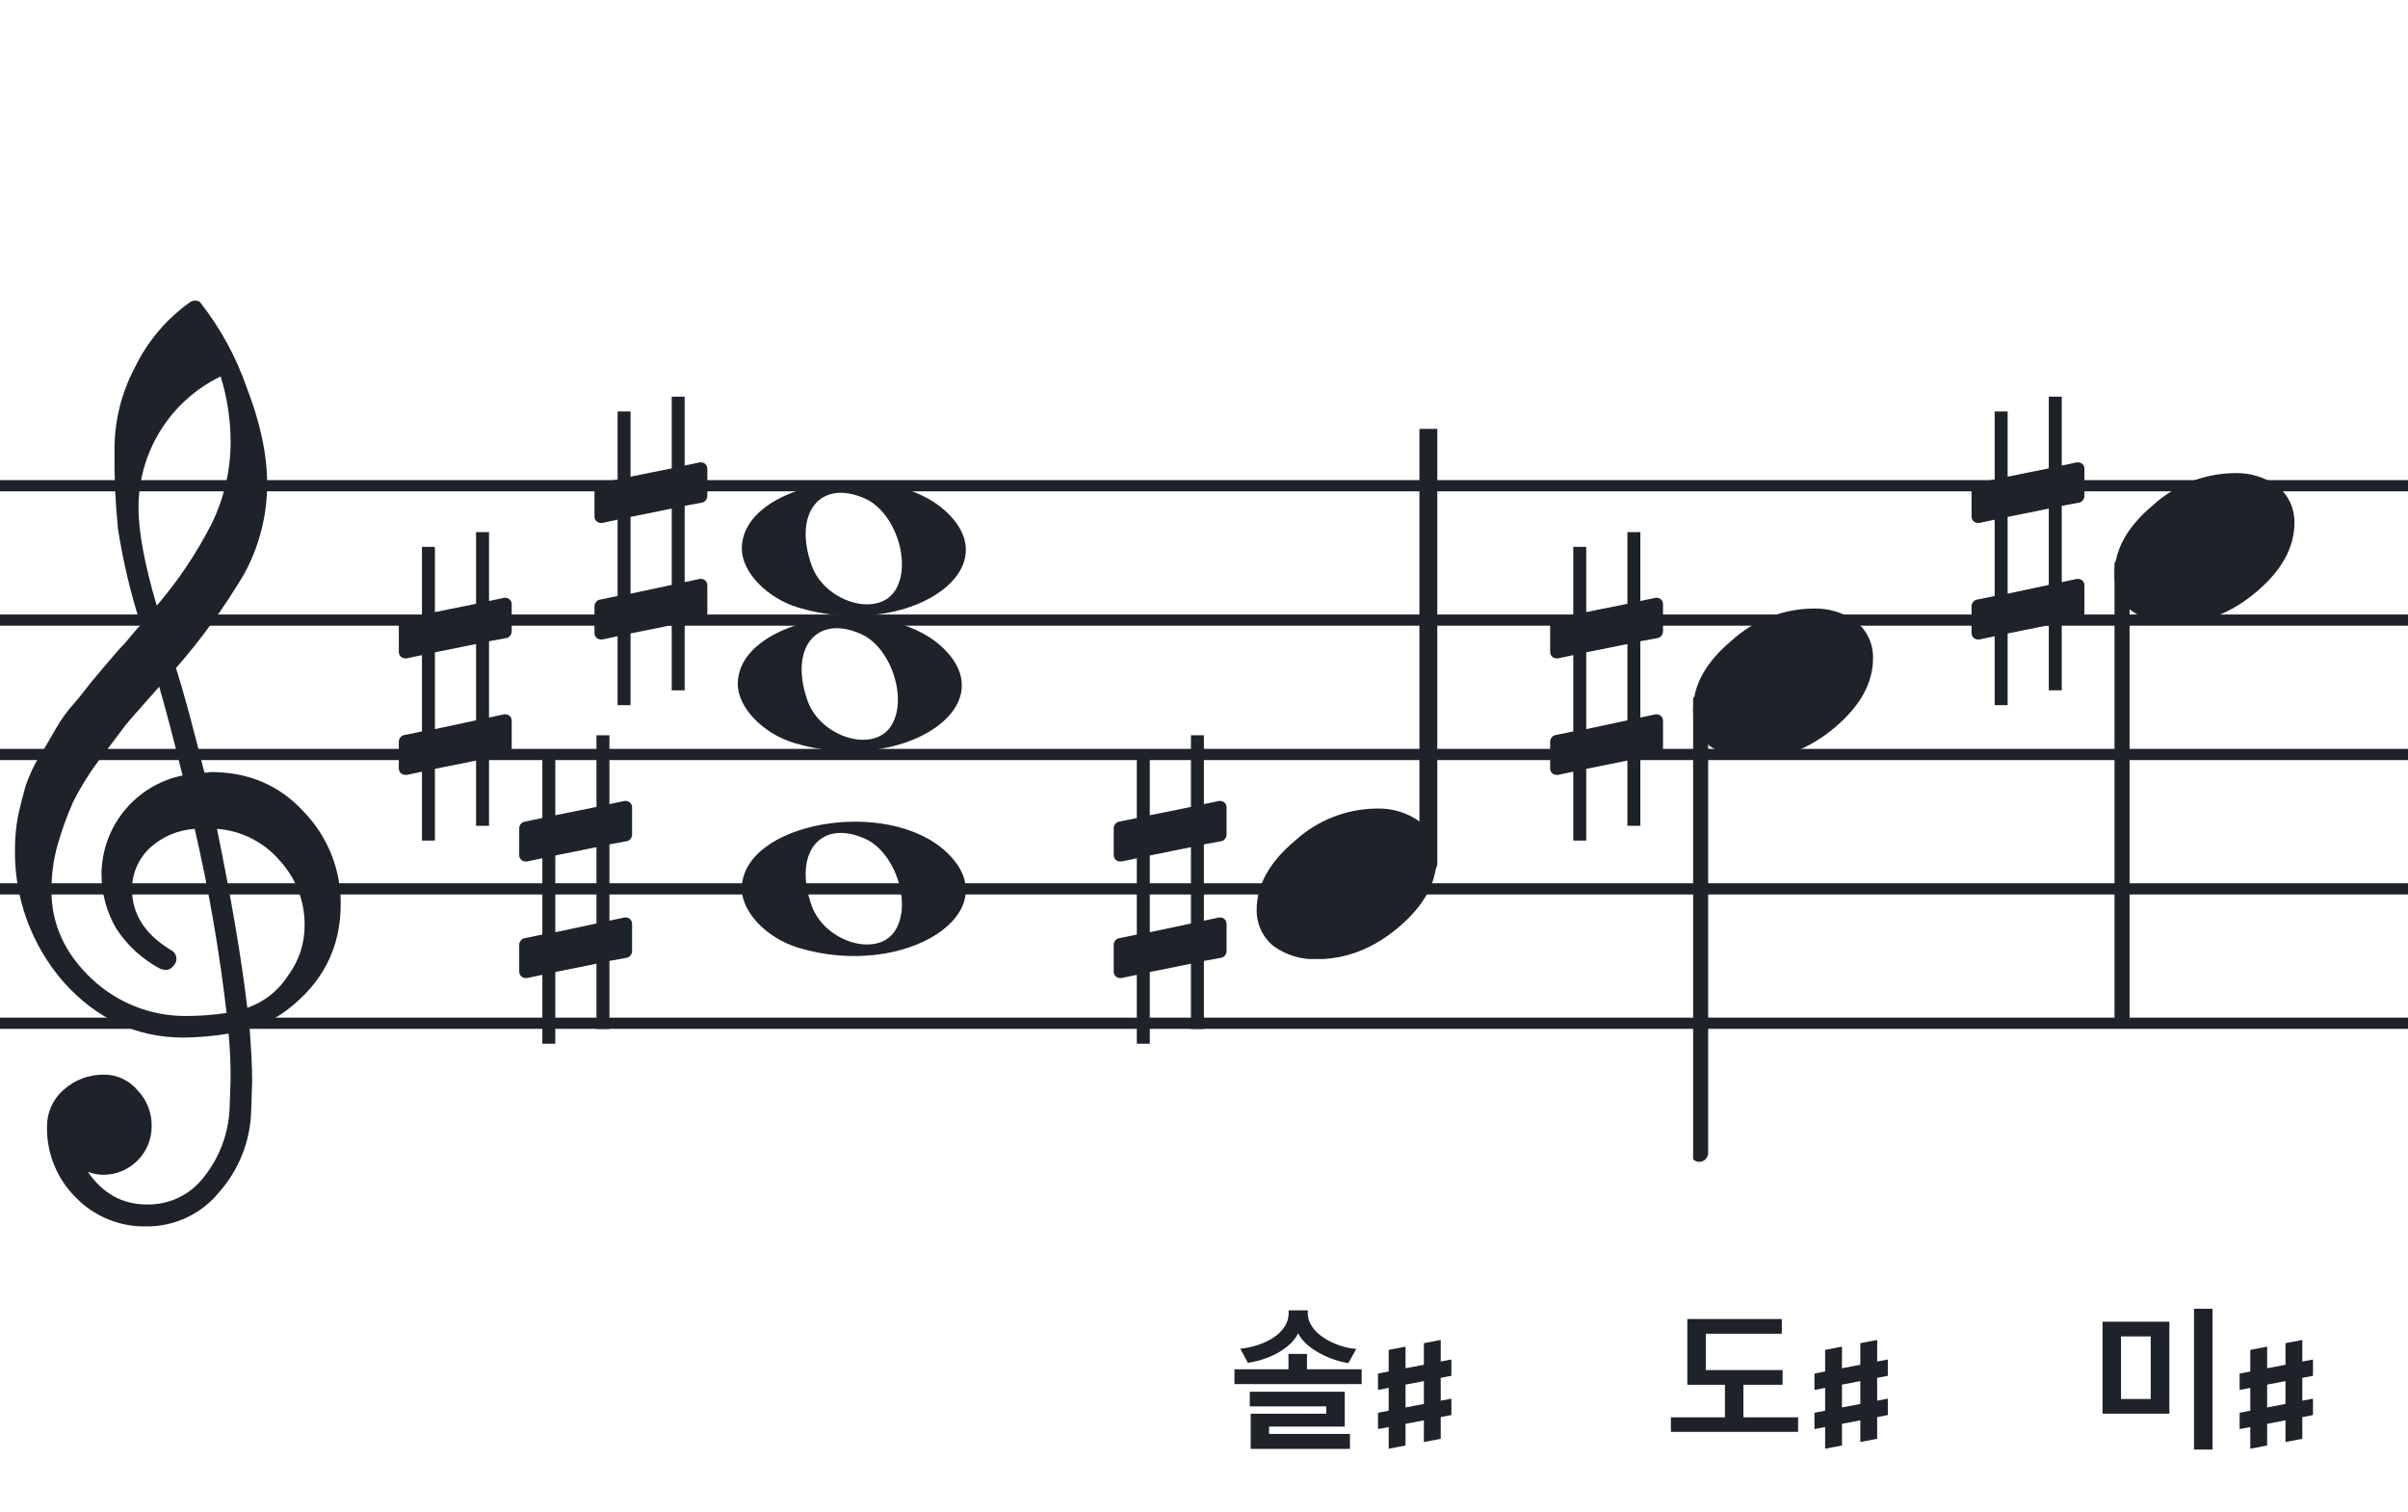
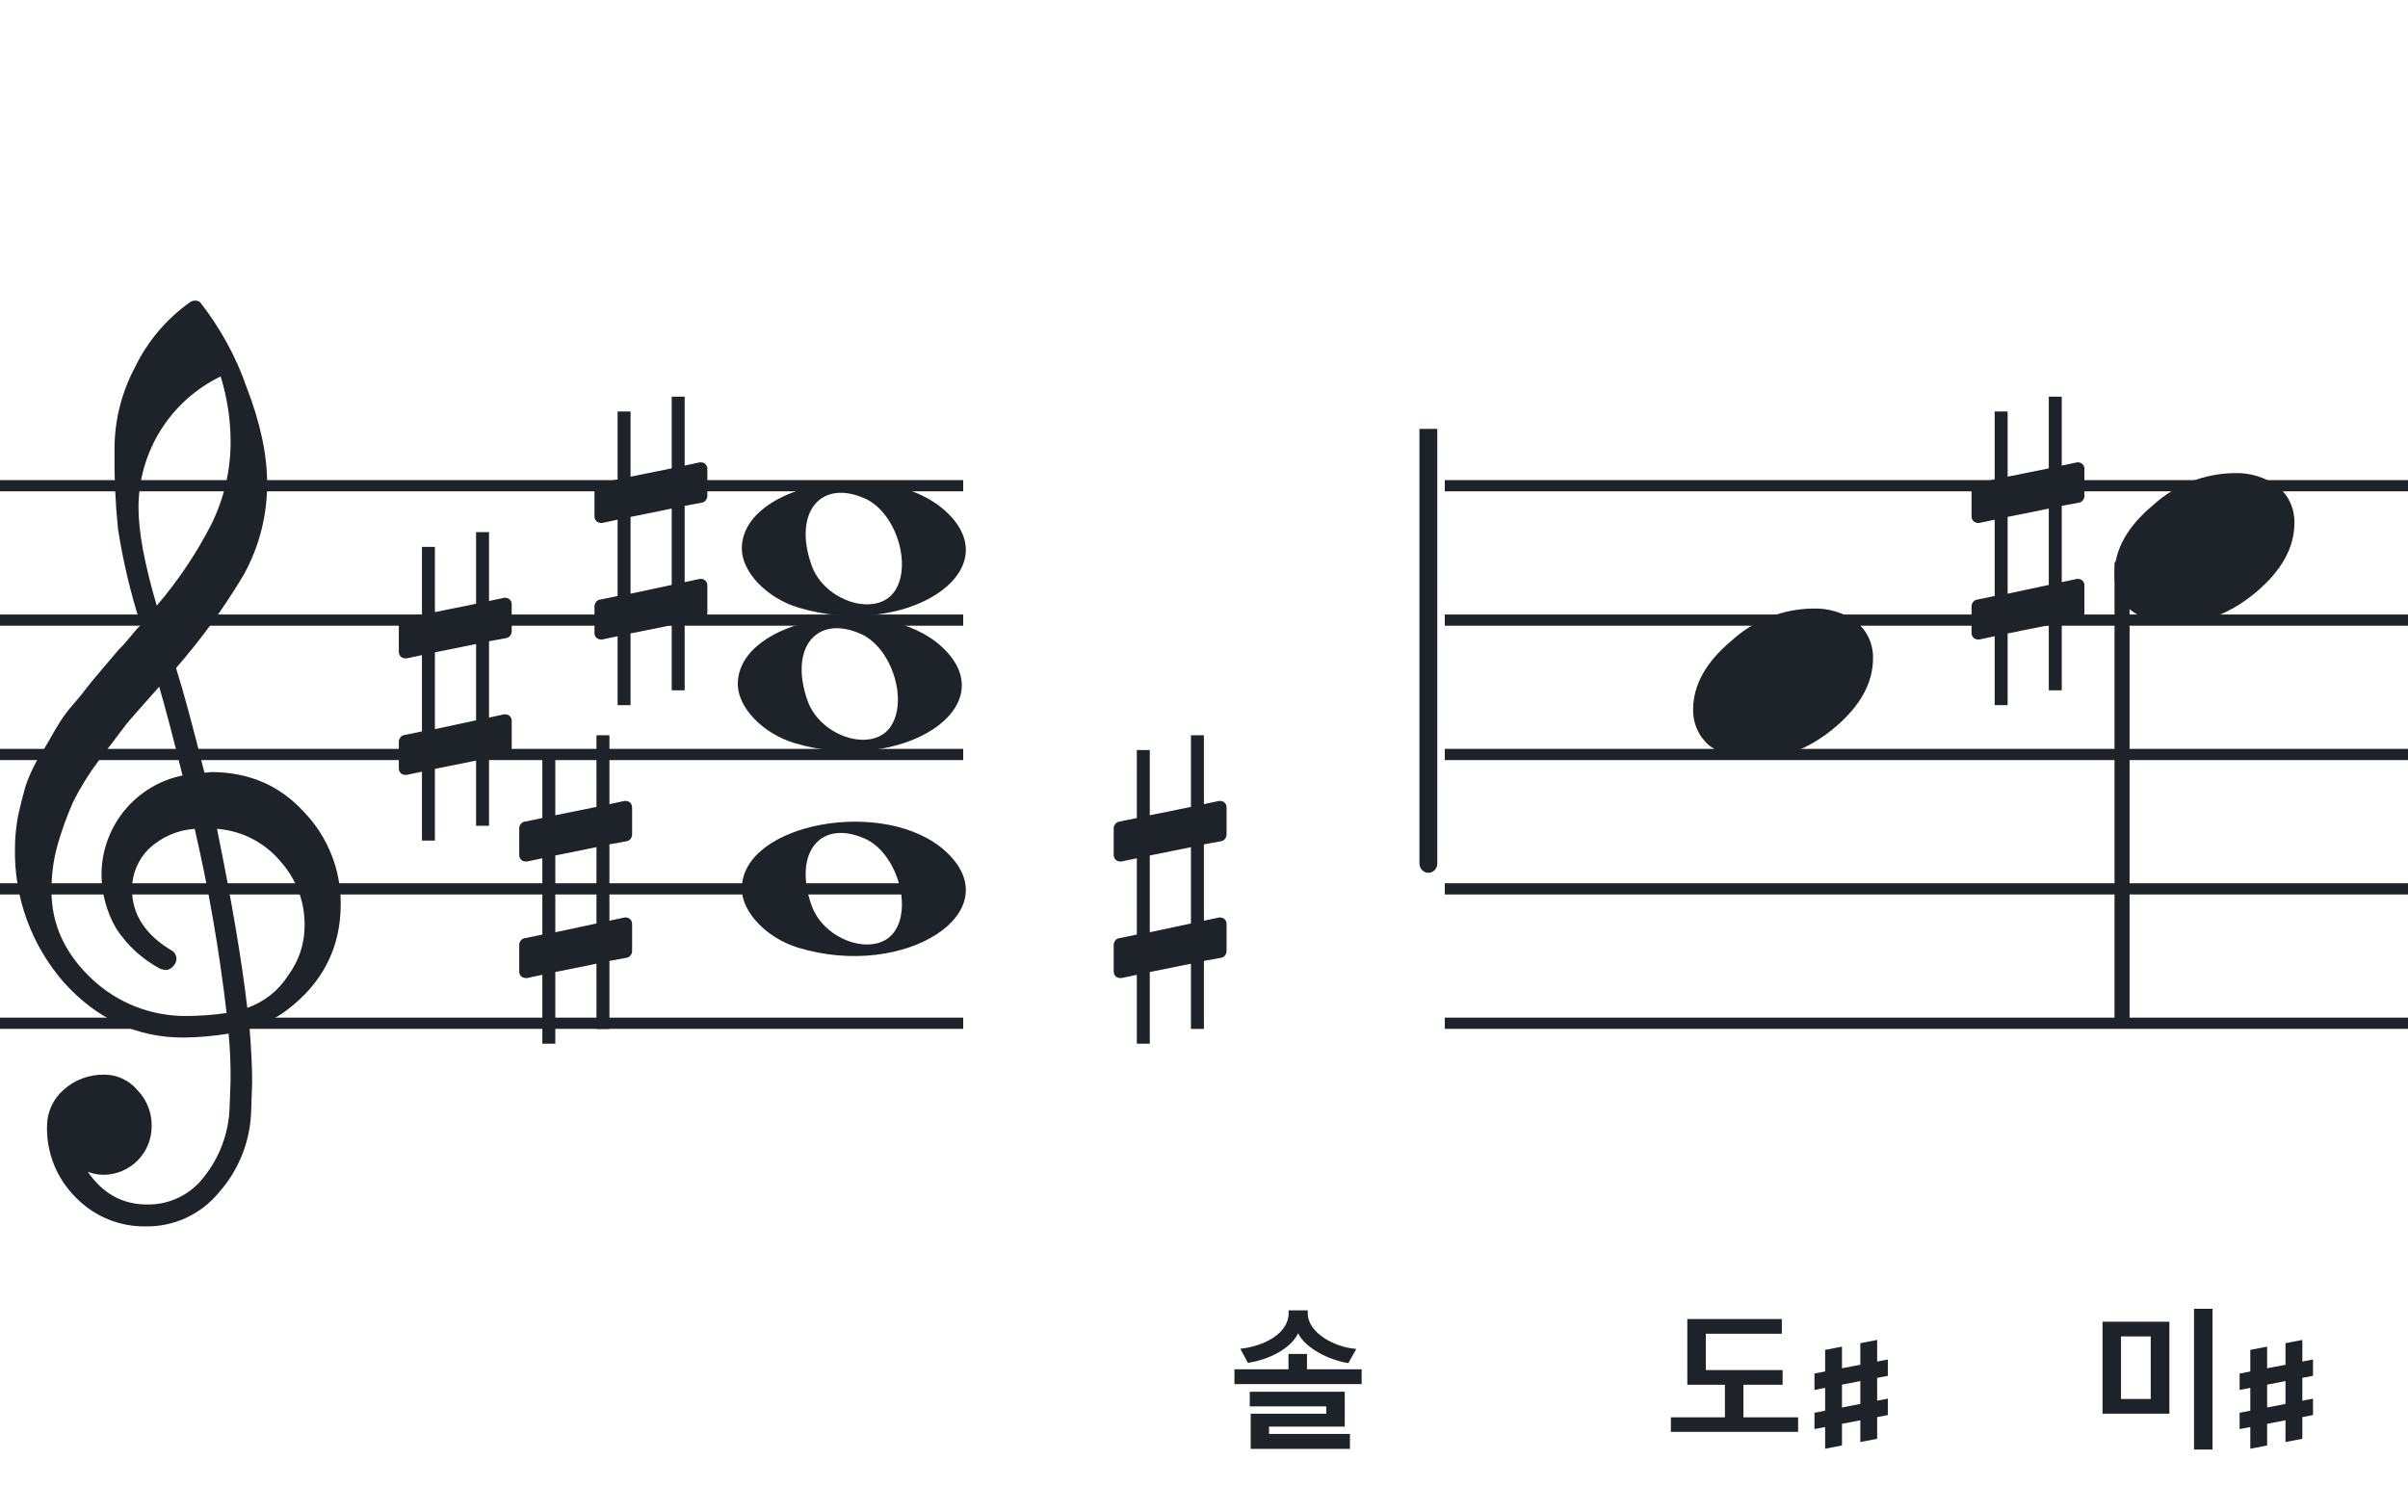
<svg xmlns="http://www.w3.org/2000/svg" width="320" height="201" viewBox="0 0 320 201" fill="none">
-   <path fill-rule="evenodd" clip-rule="evenodd" d="M192 63.813H128V65.302H192V63.813ZM192 81.674H128V83.162H192V81.674ZM128 99.534H192V101.023H128V99.534ZM192 117.395H128V118.883H192V117.395ZM128 135.255H192V136.744H128V135.255Z" fill="#1E2229" />
  <path fill-rule="evenodd" clip-rule="evenodd" d="M256 63.813H192V65.302H256V63.813ZM256 81.674H192V83.162H256V81.674ZM192 99.534H256V101.023H192V99.534ZM256 117.395H192V118.883H256V117.395ZM192 135.255H256V136.744H192V135.255Z" fill="#1E2229" />
  <path fill-rule="evenodd" clip-rule="evenodd" d="M320 63.813H256V65.302H320V63.813ZM320 81.674H256V83.162H320V81.674ZM256 99.534H320V101.023H256V99.534ZM320 117.395H256V118.883H320V117.395ZM256 135.255H320V136.744H256V135.255Z" fill="#1E2229" />
  <path fill-rule="evenodd" clip-rule="evenodd" d="M128 63.813H64V65.302H128V63.813ZM128 81.674H64V83.162H128V81.674ZM64 99.534H128V101.023H64V99.534ZM128 117.395H64V118.883H128V117.395ZM64 135.255H128V136.744H64V135.255Z" fill="#1E2229" />
  <path fill-rule="evenodd" clip-rule="evenodd" d="M64 63.813H0V65.302H64V63.813ZM64 81.674H0V83.162H64V81.674ZM0 99.534H64V101.023H0V99.534ZM64 117.395H0V118.883H64V117.395ZM0 135.255H64V136.744H0V135.255Z" fill="#1E2229" />
  <g clip-path="url(#clip0_1363_38501)">
    <path d="M27.165 102.683H27.568C27.72 102.641 27.877 102.618 28.034 102.614C33.054 102.614 37.175 104.383 40.399 107.922C43.563 111.21 45.315 115.606 45.278 120.169C45.278 125.962 42.88 130.668 38.084 134.284C36.607 135.384 34.944 136.206 33.174 136.712C33.397 139.608 33.509 141.959 33.509 143.763C33.509 144.123 33.465 145.425 33.379 147.668C33.264 151.674 31.741 155.512 29.077 158.506C27.904 159.934 26.424 161.079 24.748 161.857C23.071 162.635 21.241 163.026 19.393 163C17.661 163.031 15.941 162.707 14.34 162.047C12.738 161.387 11.289 160.406 10.082 159.164C8.839 157.936 7.859 156.469 7.199 154.852C6.54 153.234 6.216 151.5 6.246 149.753C6.237 148.822 6.43 147.9 6.813 147.051C7.195 146.202 7.758 145.447 8.462 144.837C9.923 143.528 11.82 142.813 13.782 142.832C14.641 142.82 15.492 143.001 16.272 143.362C17.052 143.723 17.741 144.255 18.288 144.918C18.905 145.559 19.388 146.317 19.707 147.148C20.027 147.978 20.178 148.864 20.151 149.753C20.141 151.444 19.465 153.063 18.269 154.259C17.073 155.455 15.454 156.131 13.763 156.141C13.047 156.142 12.337 156.008 11.671 155.744C13.653 158.64 16.277 160.089 19.542 160.089C21.015 160.117 22.474 159.794 23.797 159.146C25.121 158.499 26.271 157.545 27.152 156.364C29.208 153.768 30.384 150.585 30.511 147.277C30.598 145.125 30.641 143.894 30.641 143.583C30.662 141.511 30.575 139.439 30.38 137.376C28.4 137.706 26.398 137.882 24.39 137.903C18.158 137.903 12.842 135.441 8.443 130.517C4.164 125.602 1.863 119.273 1.988 112.757C1.994 111.299 2.133 109.845 2.404 108.412C2.668 107.199 3.001 105.877 3.403 104.445C3.874 103.086 4.482 101.778 5.215 100.541C5.582 100.007 5.985 99.337 6.457 98.523C6.929 97.71 7.214 97.183 7.388 96.91C8.127 95.607 9.01 94.391 10.02 93.284C10.374 92.875 10.74 92.428 11.125 91.931C11.51 91.435 11.826 91.037 12.1 90.69C12.373 90.342 12.578 90.131 12.72 89.951C12.863 89.771 13.862 88.585 15.749 86.382C16.213 85.927 16.65 85.446 17.059 84.942C17.481 84.42 17.829 84.017 18.096 83.7C18.363 83.384 18.568 83.197 18.717 83.079C17.372 78.909 16.357 74.64 15.681 70.311C15.326 66.824 15.171 63.319 15.216 59.814C15.196 55.995 16.123 52.23 17.916 48.858C19.585 45.39 22.105 42.4 25.241 40.168C25.44 40.036 25.672 39.963 25.911 39.956C26.155 39.936 26.398 40.011 26.588 40.168C29.277 43.588 31.378 47.434 32.801 51.546C34.601 56.214 35.502 60.453 35.502 64.265C35.515 68.5 34.447 72.669 32.398 76.376C29.776 80.777 26.762 84.932 23.391 88.79C24.326 91.724 25.584 96.355 27.165 102.683ZM32.863 133.949C35.124 133.166 37.05 131.632 38.32 129.604C39.746 127.674 40.505 125.331 40.48 122.931C40.499 119.805 39.348 116.784 37.252 114.464C36.207 113.222 34.924 112.201 33.478 111.462C32.033 110.723 30.454 110.281 28.835 110.162C30.767 119.61 32.11 127.539 32.863 133.949ZM6.842 118.431C6.842 122.863 8.636 126.761 12.224 130.126C15.573 133.273 19.993 135.028 24.589 135.036C26.438 135.039 28.284 134.907 30.113 134.638C29.158 126.407 27.742 118.236 25.874 110.162C23.582 110.312 21.416 111.261 19.753 112.844C18.343 114.254 17.547 116.164 17.537 118.158C17.537 121.568 19.352 124.326 22.981 126.432C23.125 126.558 23.241 126.713 23.322 126.886C23.403 127.059 23.448 127.247 23.453 127.438C23.447 127.629 23.401 127.818 23.32 127.992C23.239 128.166 23.124 128.321 22.981 128.45C22.862 128.601 22.709 128.722 22.534 128.804C22.36 128.886 22.168 128.926 21.976 128.921C21.767 128.889 21.559 128.845 21.355 128.791C18.955 127.535 16.919 125.682 15.445 123.409C14.193 121.263 13.519 118.829 13.49 116.345C13.47 113.227 14.533 110.199 16.497 107.777C18.461 105.356 21.205 103.691 24.26 103.067C23.018 98.043 21.984 94.112 21.156 91.273C20.442 92.086 19.573 93.061 18.561 94.203C17.55 95.345 16.96 96.028 16.786 96.252C15.172 98.362 13.931 100.001 13.062 101.168C11.783 102.879 10.659 104.701 9.703 106.612C8.904 108.426 8.228 110.293 7.68 112.198C7.101 114.22 6.821 116.316 6.848 118.418L6.842 118.431ZM29.313 50.037C26.04 51.622 23.28 54.097 21.351 57.18C19.422 60.262 18.401 63.825 18.406 67.462C18.406 70.685 19.215 75.031 20.833 80.497C23.667 77.187 26.103 73.556 28.09 69.678C29.775 66.267 30.65 62.513 30.647 58.709C30.639 55.764 30.191 52.838 29.319 50.025L29.313 50.037Z" fill="#1E2229" />
  </g>
  <path d="M106.096 80.756C101.895 79.484 98.581 76.028 98.581 72.919C98.581 64.119 117.792 60.637 125.726 67.999C134.305 75.959 120.304 85.059 106.096 80.756H106.096ZM118.91 78.546C121.247 75.036 119.013 68.083 114.964 66.268C109.019 63.603 105.375 68.145 107.851 75.133C109.564 79.967 116.532 82.117 118.91 78.546Z" fill="#1E2229" />
  <path d="M106.095 125.965C101.894 124.693 98.58 121.237 98.58 118.128C98.58 109.328 117.791 105.846 125.725 113.207C134.304 121.168 120.303 130.268 106.095 125.965H106.095ZM118.909 123.755C121.246 120.245 119.012 113.292 114.963 111.477C109.018 108.812 105.374 113.354 107.85 120.342C109.563 125.176 116.531 127.326 118.909 123.755Z" fill="#1E2229" />
  <path d="M105.561 98.756C101.361 97.484 98.046 94.028 98.046 90.919C98.046 82.119 117.257 78.637 125.191 85.998C133.77 93.959 119.769 103.058 105.561 98.756H105.561ZM118.375 96.545C120.712 93.036 118.477 86.083 114.429 84.268C108.484 81.603 104.84 86.144 107.316 93.133C109.029 97.966 115.997 100.116 118.375 96.545Z" fill="#1E2229" />
  <g clip-path="url(#clip1_1363_38501)">
-     <path fill-rule="evenodd" clip-rule="evenodd" d="M226.227 92.495C226.458 92.586 226.656 92.751 226.794 92.967C226.933 93.183 227.005 93.44 227 93.701V153.149C227.007 153.377 226.953 153.602 226.845 153.799C226.738 153.997 226.58 154.158 226.391 154.265C226.209 154.37 226.005 154.423 225.798 154.419C225.592 154.415 225.389 154.353 225.212 154.241C225.034 154.128 224.887 153.968 224.785 153.777C224.682 153.585 224.629 153.369 224.629 153.149V93.667C224.632 93.465 224.681 93.266 224.77 93.088C224.86 92.91 224.988 92.757 225.145 92.643C225.301 92.528 225.481 92.455 225.669 92.429C225.857 92.403 226.049 92.426 226.227 92.495Z" fill="#1E2229" />
    <path d="M240.963 80.882C243.021 80.816 245.043 81.438 246.707 82.65C247.412 83.239 247.976 83.978 248.357 84.814C248.738 85.649 248.926 86.56 248.908 87.478C248.908 90.749 247.231 93.805 243.878 96.648C240.524 99.491 236.88 100.91 232.945 100.906C230.887 100.973 228.865 100.35 227.201 99.137C226.496 98.549 225.932 97.81 225.551 96.974C225.17 96.138 224.981 95.228 225 94.31C225 91.048 226.705 87.991 230.116 85.139C233.084 82.434 236.947 80.918 240.963 80.882Z" fill="#1E2229" />
  </g>
  <g clip-path="url(#clip2_1363_38501)">
    <path fill-rule="evenodd" clip-rule="evenodd" d="M282.227 74.495C282.458 74.586 282.656 74.751 282.794 74.967C282.933 75.183 283.005 75.44 283 75.701V135.149C283.007 135.377 282.953 135.602 282.845 135.799C282.738 135.997 282.58 136.158 282.391 136.265C282.209 136.37 282.005 136.423 281.798 136.419C281.592 136.415 281.389 136.353 281.212 136.241C281.034 136.128 280.887 135.968 280.785 135.777C280.682 135.585 280.629 135.369 280.629 135.149V75.667C280.632 75.465 280.681 75.266 280.77 75.088C280.86 74.91 280.988 74.757 281.145 74.643C281.301 74.528 281.481 74.455 281.669 74.429C281.857 74.403 282.049 74.426 282.227 74.495Z" fill="#1E2229" />
    <path d="M296.963 62.882C299.021 62.816 301.043 63.438 302.707 64.65C303.412 65.239 303.976 65.978 304.357 66.814C304.738 67.649 304.926 68.56 304.908 69.478C304.908 72.749 303.231 75.805 299.878 78.648C296.524 81.491 292.88 82.91 288.945 82.906C286.887 82.973 284.865 82.35 283.201 81.137C282.496 80.549 281.932 79.81 281.551 78.974C281.17 78.138 280.981 77.228 281 76.31C281 73.048 282.705 69.991 286.116 67.139C289.084 64.434 292.947 62.918 296.963 62.882Z" fill="#1E2229" />
  </g>
  <g clip-path="url(#clip3_1363_38501)">
    <path fill-rule="evenodd" clip-rule="evenodd" d="M190.227 54.077C190.458 54.168 190.656 54.333 190.794 54.549C190.933 54.765 191.005 55.022 191 55.283V114.731C191.007 114.959 190.953 115.184 190.845 115.381C190.738 115.579 190.58 115.74 190.391 115.847C190.209 115.952 190.005 116.005 189.798 116.001C189.592 115.997 189.389 115.935 189.212 115.823C189.034 115.71 188.887 115.55 188.785 115.359C188.682 115.167 188.629 114.951 188.629 114.731V55.249C188.632 55.047 188.681 54.848 188.77 54.67C188.86 54.492 188.988 54.339 189.145 54.225C189.301 54.11 189.481 54.037 189.669 54.011C189.857 53.986 190.049 54.008 190.227 54.077Z" fill="#1E2229" />
-     <path d="M182.963 107.463C185.021 107.397 187.043 108.019 188.707 109.231C189.412 109.82 189.976 110.559 190.357 111.395C190.738 112.23 190.926 113.141 190.908 114.059C190.908 117.33 189.231 120.386 185.878 123.229C182.524 126.072 178.88 127.491 174.945 127.487C172.887 127.554 170.865 126.931 169.201 125.718C168.496 125.13 167.932 124.391 167.551 123.555C167.17 122.72 166.981 121.809 167 120.891C167 117.629 168.705 114.572 172.116 111.72C175.084 109.015 178.947 107.499 182.963 107.463Z" fill="#1E2229" />
  </g>
-   <path d="M220.322 84.797C220.691 84.736 220.999 84.305 220.999 83.937V80.31C220.999 79.818 220.63 79.449 220.138 79.449H220.015L217.987 79.88V70.721H216.265V80.248L210.795 81.355V72.688H209.073V81.724L206.676 82.216C206.307 82.277 206 82.707 206 83.076V83.199V86.764V86.641C206 87.133 206.369 87.502 206.861 87.502H207.045L209.073 87.072V97.214L206.676 97.706C206.307 97.767 206 98.198 206 98.566V102.131C206 102.623 206.369 102.992 206.861 102.992H207.045L209.073 102.562V111.721H210.795V102.193L216.265 101.087V109.754H217.987V100.718L220.322 100.287C220.691 100.226 220.999 99.796 220.999 99.427V95.8C220.999 95.308 220.63 94.94 220.138 94.94H220.015L217.987 95.37V85.228L220.322 84.797ZM210.795 96.907V86.703L216.265 85.596V95.739L210.795 96.907Z" fill="#1E2229" />
  <path d="M276.322 66.797C276.691 66.736 276.999 66.305 276.999 65.937V62.31C276.999 61.818 276.63 61.449 276.138 61.449H276.015L273.987 61.88V52.721H272.265V62.248L266.795 63.355V54.688H265.073V63.724L262.676 64.216C262.307 64.277 262 64.707 262 65.076V65.199V68.764V68.641C262 69.133 262.369 69.502 262.861 69.502H263.045L265.073 69.072V79.214L262.676 79.706C262.307 79.767 262 80.198 262 80.566V84.132C262 84.623 262.369 84.992 262.861 84.992H263.045L265.073 84.562V93.721H266.795V84.193L272.265 83.087V91.754H273.987V82.718L276.322 82.287C276.691 82.226 276.999 81.796 276.999 81.427V77.8C276.999 77.308 276.63 76.94 276.138 76.94H276.015L273.987 77.37V67.228L276.322 66.797ZM266.795 78.907V68.703L272.265 67.596V77.739L266.795 78.907Z" fill="#1E2229" />
  <path d="M83.322 111.796C83.691 111.735 83.999 111.304 83.999 110.936V107.309C83.999 106.817 83.63 106.448 83.138 106.448H83.015L80.987 106.879V97.72H79.265V107.247L73.795 108.354V99.687H72.073V108.723L69.676 109.214C69.307 109.276 69 109.706 69 110.075V110.198V113.763V113.64C69 114.132 69.369 114.501 69.861 114.501H70.045L72.073 114.071V124.213L69.676 124.705C69.307 124.766 69 125.196 69 125.565V129.131C69 129.622 69.369 129.991 69.861 129.991H70.045L72.073 129.561V138.72H73.795V129.192L79.265 128.086V136.753H80.987V127.717L83.322 127.286C83.691 127.225 83.999 126.795 83.999 126.426V122.799C83.999 122.307 83.63 121.939 83.138 121.939H83.015L80.987 122.369V112.226L83.322 111.796ZM73.795 123.906V113.702L79.265 112.595V122.738L73.795 123.906Z" fill="#1E2229" />
  <path d="M162.322 111.797C162.691 111.736 162.999 111.305 162.999 110.937V107.31C162.999 106.818 162.63 106.449 162.138 106.449H162.015L159.987 106.88V97.721H158.265V107.248L152.795 108.355V99.688H151.073V108.724L148.676 109.215C148.307 109.277 148 109.707 148 110.076V110.199V113.764V113.641C148 114.133 148.369 114.502 148.861 114.502H149.045L151.073 114.072V124.214L148.676 124.706C148.307 124.767 148 125.197 148 125.566V129.131C148 129.623 148.369 129.992 148.861 129.992H149.045L151.073 129.562V138.721H152.795V129.193L158.265 128.087V136.754H159.987V127.718L162.322 127.287C162.691 127.226 162.999 126.796 162.999 126.427V122.8C162.999 122.308 162.63 121.94 162.138 121.94H162.015L159.987 122.37V112.227L162.322 111.797ZM152.795 123.907V113.703L158.265 112.596V122.739L152.795 123.907Z" fill="#1E2229" />
  <path d="M67.322 84.796C67.691 84.735 67.999 84.304 67.999 83.936V80.309C67.999 79.817 67.63 79.448 67.138 79.448H67.015L64.987 79.879V70.72H63.265V80.248L57.795 81.354V72.687H56.074V81.723L53.676 82.215C53.307 82.276 53 82.706 53 83.075V83.198V86.763V86.64C53 87.132 53.369 87.501 53.861 87.501H54.045L56.074 87.071V97.213L53.676 97.705C53.307 97.766 53 98.197 53 98.565V102.131C53 102.622 53.369 102.991 53.861 102.991H54.045L56.074 102.561V111.72H57.795V102.192L63.265 101.086V109.753H64.987V100.717L67.322 100.286C67.691 100.225 67.999 99.795 67.999 99.426V95.799C67.999 95.307 67.63 94.939 67.138 94.939H67.015L64.987 95.369V85.227L67.322 84.796ZM57.795 96.906V86.702L63.265 85.595V95.738L57.795 96.906Z" fill="#1E2229" />
  <path d="M93.322 66.796C93.691 66.735 93.999 66.304 93.999 65.936V62.309C93.999 61.817 93.63 61.448 93.138 61.448H93.015L90.987 61.879V52.72H89.265V62.248L83.795 63.354V54.687H82.073V63.723L79.676 64.215C79.307 64.276 79 64.706 79 65.075V65.198V68.763V68.64C79 69.132 79.369 69.501 79.861 69.501H80.045L82.073 69.071V79.213L79.676 79.705C79.307 79.766 79 80.197 79 80.565V84.13C79 84.622 79.369 84.991 79.861 84.991H80.045L82.073 84.561V93.72H83.795V84.192L89.265 83.085V91.753H90.987V82.717L93.322 82.286C93.691 82.225 93.999 81.795 93.999 81.426V77.799C93.999 77.307 93.63 76.939 93.138 76.939H93.015L90.987 77.369V67.227L93.322 66.796ZM83.795 78.906V68.702L89.265 67.595V77.738L83.795 78.906Z" fill="#1E2229" />
  <path d="M294.022 192.659H291.565V173.948H294.022V192.659ZM285.811 185.939V177.623H281.863V185.939H285.811ZM288.289 175.67V187.892H279.406V175.67H288.289Z" fill="#1E2229" />
  <path d="M297.625 184.734V182.555L307.375 180.691V182.859L297.625 184.734ZM297.625 189.938V187.77L307.375 185.895V188.074L297.625 189.938ZM299.043 192.551V179.414L301.281 178.98V192.117L299.043 192.551ZM303.719 191.66V178.523L305.957 178.09V191.227L303.719 191.66Z" fill="#1E2229" />
  <path d="M236.892 184.049H231.684V188.375H238.95V190.307H222.045V188.375H229.227V184.049H224.229V175.313H236.787V177.266H226.686V182.096H236.892V184.049Z" fill="#1E2229" />
  <path d="M241.125 184.734V182.555L250.875 180.691V182.859L241.125 184.734ZM241.125 189.938V187.77L250.875 185.895V188.074L241.125 189.938ZM242.543 192.551V179.414L244.781 178.98V192.117L242.543 192.551ZM247.219 191.66V178.523L249.457 178.09V191.227L247.219 191.66Z" fill="#1E2229" />
  <path d="M179.396 192.575H166.208V187.892H176.246V186.926H166.082V184.973H178.703V189.614H168.644V190.58H179.396V192.575ZM180.95 183.965H164.045V181.991H171.227V179.954H173.684V181.991H180.95V183.965ZM172.508 177.203C171.521 179.282 168.539 180.752 165.83 181.13L164.822 179.261C167.93 178.946 171.248 177.245 171.248 174.536V174.158H173.789V174.536C173.789 177.245 177.548 179.114 180.236 179.282L179.186 181.172C176.708 180.794 173.495 179.24 172.508 177.203Z" fill="#1E2229" />
-   <path d="M183.125 184.734V182.555L192.875 180.691V182.859L183.125 184.734ZM183.125 189.938V187.77L192.875 185.895V188.074L183.125 189.938ZM184.543 192.551V179.414L186.781 178.98V192.117L184.543 192.551ZM189.219 191.66V178.523L191.457 178.09V191.227L189.219 191.66Z" fill="#1E2229" />
  <defs>
    <clipPath id="clip0_1363_38501">
      <rect width="43.247" height="123" fill="white" transform="translate(2 40)" />
    </clipPath>
    <clipPath id="clip1_1363_38501">
      <rect width="24" height="125.46" fill="white" transform="translate(225 30.419)" />
    </clipPath>
    <clipPath id="clip2_1363_38501">
      <rect width="24" height="125.46" fill="white" transform="translate(281 12.419)" />
    </clipPath>
    <clipPath id="clip3_1363_38501">
      <rect width="24" height="70.461" fill="white" transform="translate(167 57)" />
    </clipPath>
  </defs>
</svg>